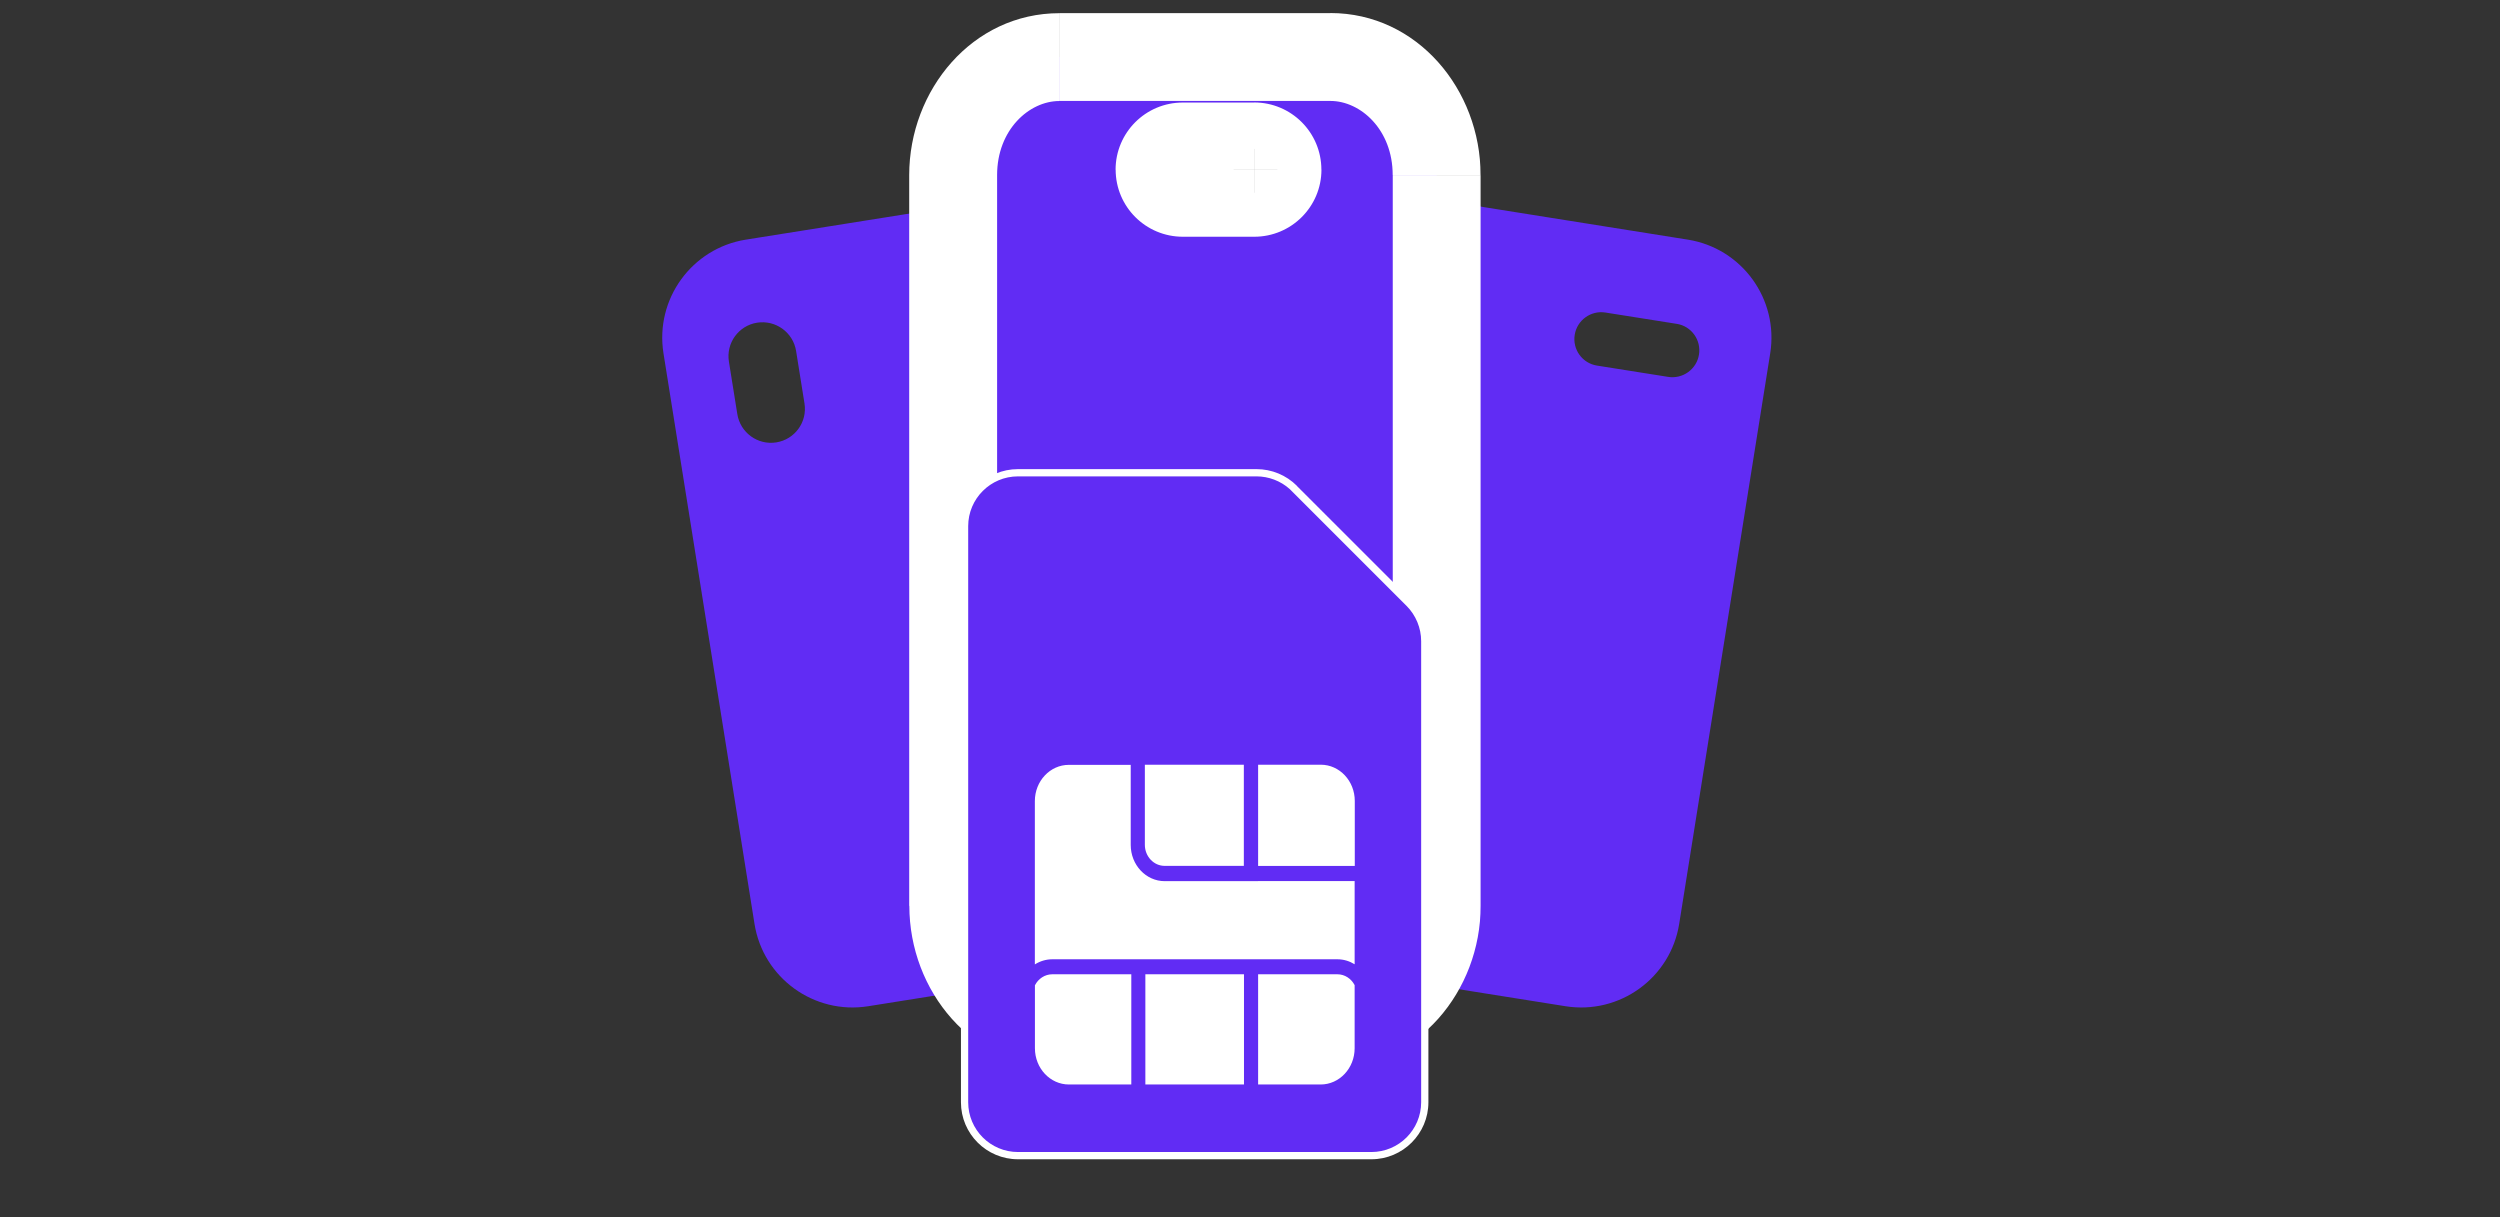
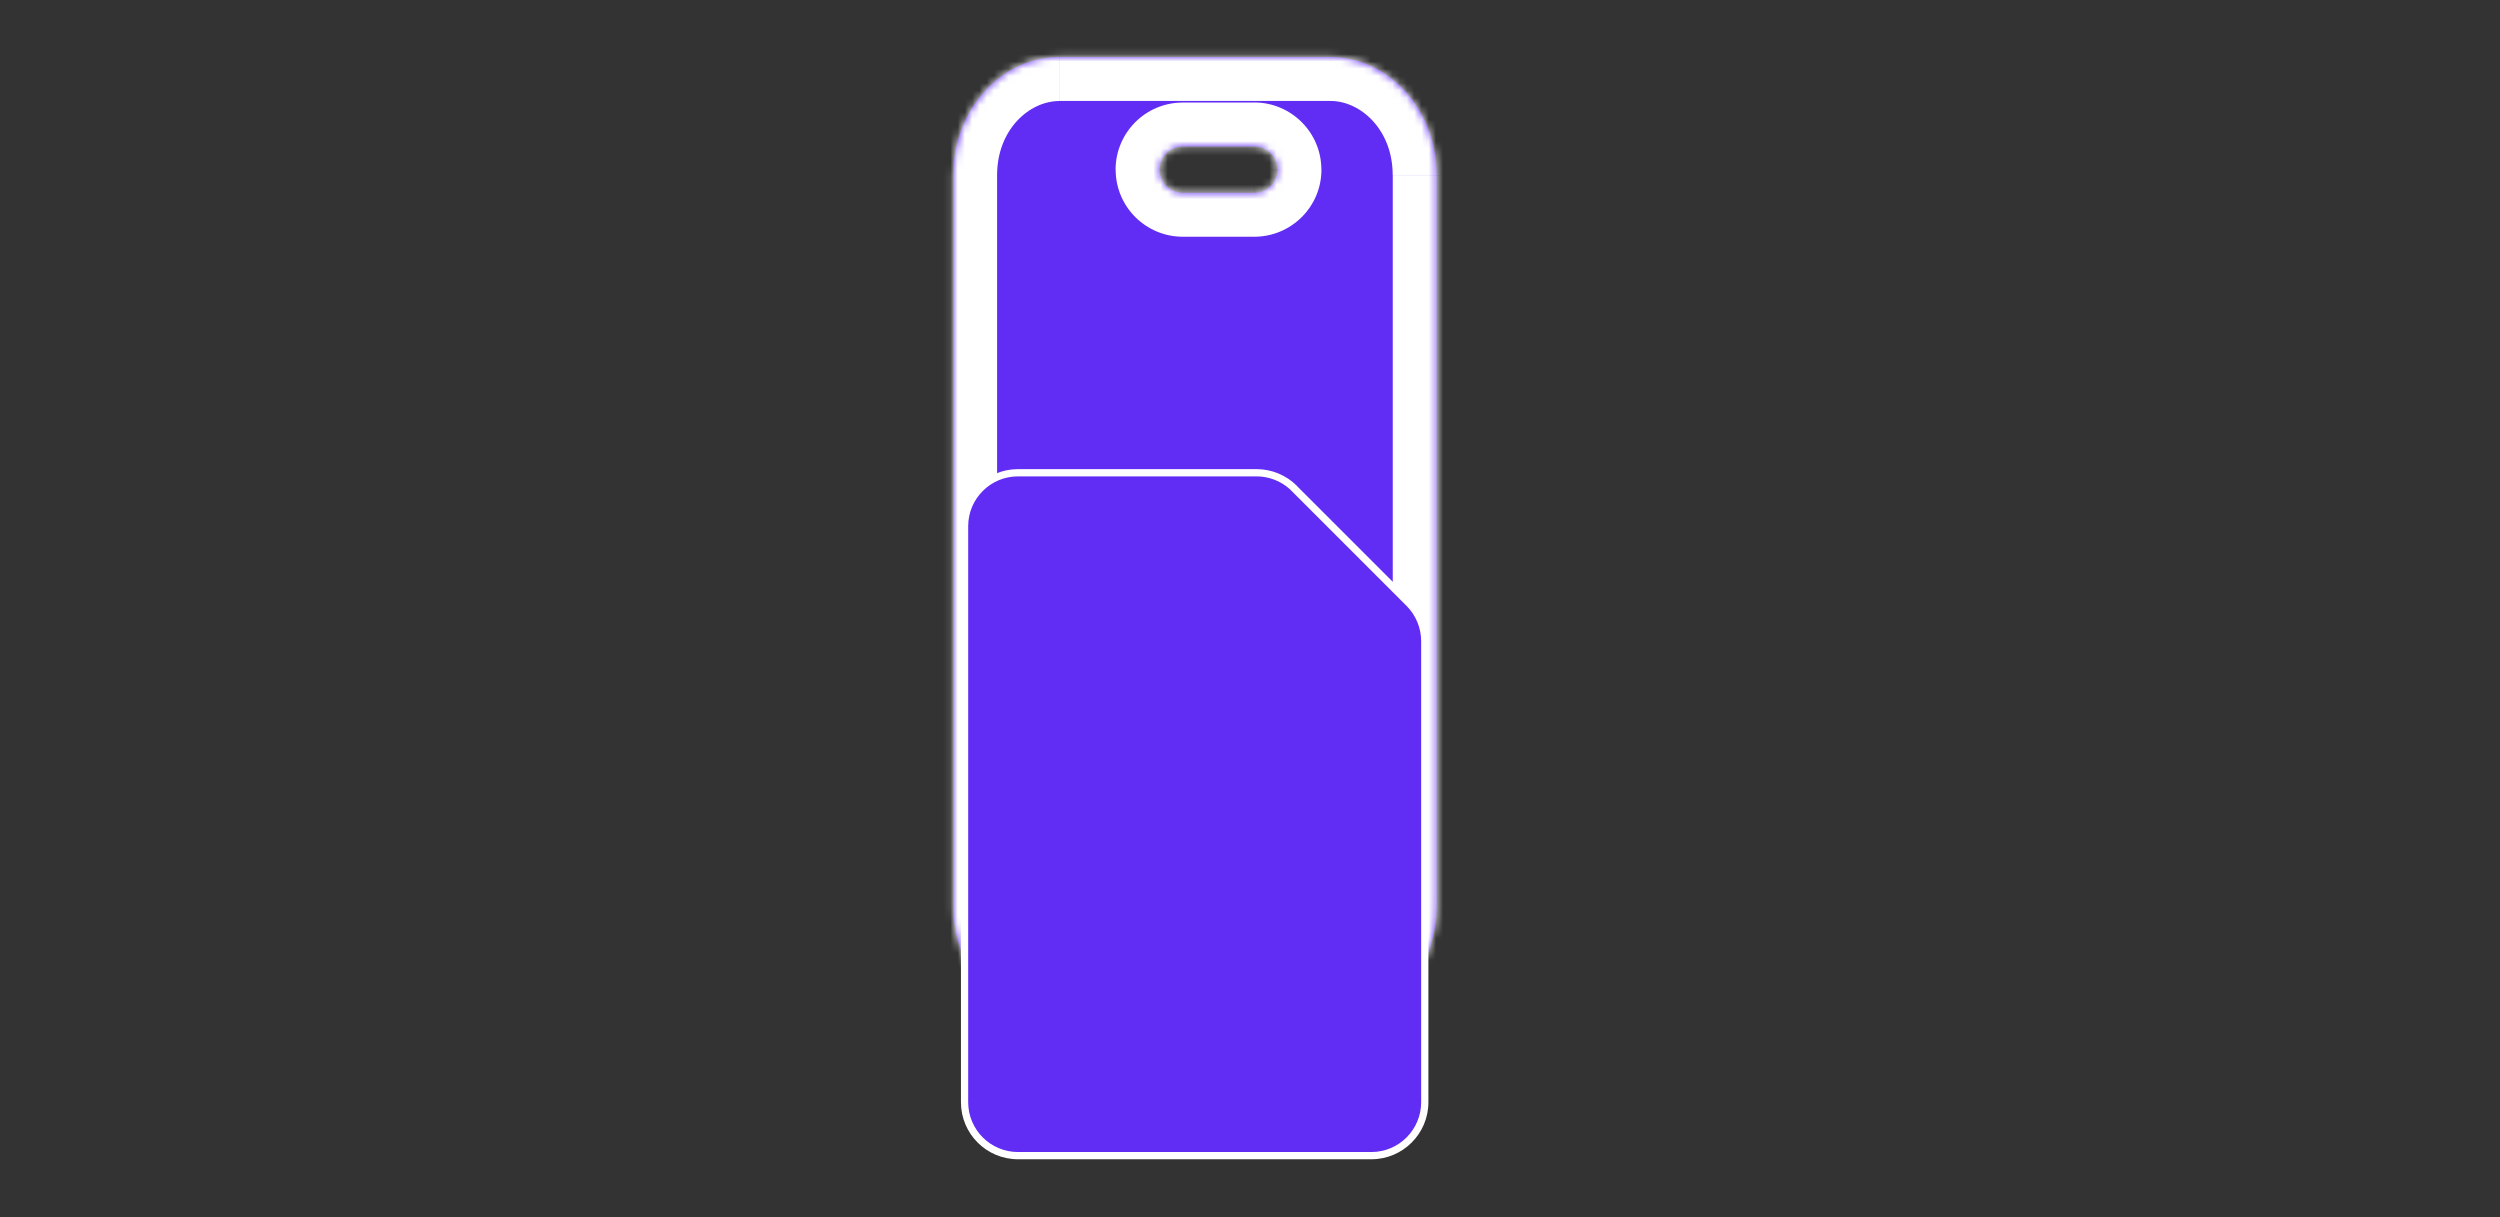
<svg xmlns="http://www.w3.org/2000/svg" width="345" height="168" viewBox="0 0 345 168">
  <rect x="0" y="0" width="345" height="168" fill="#333333" stroke="none" />
  <defs>
    <style>.e{fill:none;}.f{mask:url(#b);}.g{fill-rule:evenodd;}.g,.h{fill:#fff;}.i{fill:#612cf4;}</style>
    <mask id="b" x="124.66" y=".98" width="80.35" height="146.92" maskUnits="userSpaceOnUse">
      <g id="c">
-         <rect class="h" x="124.66" y=".98" width="80.35" height="146.92" />
        <path d="M183.59,7.87c8.1,0,14.67,7.29,14.67,16.29v100.85c0,9-6.57,16.29-14.67,16.29h-37.38c-8.1,0-14.66-7.29-14.66-16.29V24.16c0-9,6.57-16.29,14.66-16.29h37.38ZM163.22,20.21c-1.77,0-3.2,1.43-3.2,3.2,0,1.77,1.43,3.2,3.2,3.2h9.87c1.77,0,3.2-1.43,3.2-3.2,0-1.77-1.43-3.2-3.2-3.2h-9.87Z" />
      </g>
    </mask>
  </defs>
  <g id="a">
-     <rect class="e" width="345" height="168" />
-     <path class="i" d="M137.43,27.57c7.47-1.19,14.5,3.9,15.69,11.37l12.56,78.73c1.19,7.47-3.9,14.5-11.37,15.69l-34.5,5.5c-7.47,1.19-14.5-3.9-15.69-11.37l-12.56-78.73c-1.19-7.47,3.9-14.5,11.37-15.69l34.5-5.5ZM104.48,44.53c-2.56.41-4.3,2.81-3.89,5.37l1.16,7.25c.41,2.56,2.82,4.31,5.38,3.9,2.56-.41,4.3-2.81,3.89-5.37l-1.16-7.25c-.41-2.56-2.82-4.3-5.38-3.9Z" />
-     <path class="i" d="M198.42,27.57c-7.47-1.19-14.5,3.9-15.69,11.37l-12.56,78.73c-1.19,7.47,3.9,14.5,11.37,15.69l34.5,5.5c7.47,1.19,14.5-3.9,15.69-11.37l12.56-78.73c1.19-7.47-3.9-14.5-11.37-15.69l-34.5-5.5ZM231.39,44.69c2.02.32,3.39,2.22,3.07,4.24-.32,2.02-2.23,3.4-4.25,3.08l-9.83-1.56c-2.02-.32-3.39-2.22-3.07-4.24.32-2.02,2.22-3.4,4.24-3.08l9.83,1.56Z" />
    <path class="i" d="M183.59,7.87c8.1,0,14.67,7.29,14.67,16.29v100.85c0,9-6.57,16.29-14.67,16.29h-37.38c-8.1,0-14.66-7.29-14.66-16.29V24.16c0-9,6.57-16.29,14.66-16.29h37.38ZM163.22,20.21c-1.77,0-3.2,1.43-3.2,3.2,0,1.77,1.43,3.2,3.2,3.2h9.87c1.77,0,3.2-1.43,3.2-3.2,0-1.77-1.43-3.2-3.2-3.2h-9.87Z" />
    <g class="f">
      <path class="h" d="M198.26,24.16h6.06-6.06ZM198.26,125.01h6.06-6.06ZM146.21,141.29v6.06s0,0,0,0v-6.06ZM131.54,125.01h-6.06,6.06ZM131.54,24.16h-6.06,6.06ZM146.21,7.87V1.81h0v6.06ZM163.22,20.21v6.06-6.06ZM160.02,23.41h-6.06s6.06,0,6.06,0ZM163.22,26.61v6.06-6.06ZM173.09,26.61v-6.06,6.06ZM176.29,23.41h6.06s0,0,0,0h-6.06ZM173.09,20.21v-6.06,6.06ZM183.59,7.87v6.06c4.17,0,8.6,3.96,8.6,10.22h12.13c0-11.73-8.7-22.35-20.73-22.35v6.06ZM198.26,24.16h-6.06v100.85h12.13V24.16h-6.06ZM198.26,125.01h-6.06c0,6.26-4.43,10.22-8.6,10.22v12.13c12.03,0,20.73-10.62,20.73-22.35h-6.06ZM183.59,141.29v-6.06h-37.38v12.13h37.38v-6.06ZM146.21,141.29v-6.06c-4.17,0-8.6-3.96-8.6-10.22h-6.06s-6.06,0-6.06,0c0,11.73,8.7,22.35,20.73,22.35v-6.06ZM131.54,125.01h6.06V24.16h-12.13v100.85h6.06ZM131.54,24.16h6.06c0-6.26,4.43-10.22,8.6-10.22v-6.06s0-6.06,0-6.06c-12.03,0-20.73,10.62-20.73,22.35h6.06ZM146.21,7.87v6.06h37.38V1.81h-37.38v6.06ZM163.22,20.21v-6.06c-5.12,0-9.27,4.15-9.27,9.27h12.13c0,1.58-1.28,2.86-2.86,2.86v-6.06ZM160.02,23.41h-6.06c0,5.12,4.15,9.26,9.27,9.26v-12.13c1.58,0,2.86,1.28,2.86,2.86h-6.06ZM163.22,26.61v6.06h9.87v-12.13h-9.87v6.06ZM173.09,26.61v6.06c5.11,0,9.27-4.14,9.27-9.26h-6.06s-6.06,0-6.06,0c0-1.59,1.29-2.86,2.86-2.86v6.06ZM176.29,23.41h6.06c0-5.12-4.15-9.27-9.27-9.27v12.13c-1.58,0-2.86-1.28-2.86-2.86h6.06ZM173.09,20.21v-6.06h-9.87v12.13h9.87v-6.06Z" />
    </g>
  </g>
  <g id="d">
    <path class="i" d="M140.48,159.46c-4.06,0-7.37-3.3-7.37-7.37v-79.5c0-4.06,3.3-7.37,7.37-7.37h32.92c1.83,0,3.62.7,4.97,1.92l16.1,16.1c1.37,1.37,2.15,3.27,2.15,5.21v63.63c0,4.06-3.3,7.37-7.37,7.37h-48.77Z" />
    <path class="h" d="M173.4,65.74c1.68,0,3.33.63,4.58,1.75l.26.26,15.87,15.87c1.28,1.28,2.01,3.05,2.01,4.86v63.63c0,3.79-3.08,6.87-6.87,6.87h-48.77c-3.79,0-6.87-3.08-6.87-6.87v-79.5c0-3.79,3.08-6.87,6.87-6.87h32.92M173.4,64.74h-32.92c-4.35,0-7.87,3.53-7.87,7.87v79.5c0,4.35,3.53,7.87,7.87,7.87h48.77c4.34,0,7.87-3.53,7.87-7.87v-63.63c0-2.09-.83-4.09-2.3-5.57l-15.87-15.87h.02c-1.47-1.47-3.48-2.3-5.57-2.3h0Z" />
-     <path class="g" d="M171.65,119.5v-13.97h-13.66v11.05c0,1.61,1.23,2.91,2.73,2.91h10.93ZM173.62,119.5v-13.97h8.65c2.59,0,4.69,2.24,4.69,5v8.97h-13.34ZM173.62,121.59h13.32v11.48c-.71-.44-1.52-.69-2.39-.69h-39.33c-.87,0-1.7.26-2.41.71v-22.54c0-2.76,2.1-5,4.69-5h8.54v11.05c0,2.76,2.1,5,4.69,5h12.88v-.02ZM156.11,149.66h-8.6c-2.59,0-4.69-2.24-4.69-5v-8.69c.46-.9,1.36-1.52,2.41-1.52h10.89s0,15.21,0,15.21ZM171.67,149.66h-13.61v-15.21h13.61v15.21ZM186.94,135.95v8.71c0,2.76-2.1,5-4.69,5h-8.63v-15.21h10.93c1.03,0,1.92.6,2.39,1.5Z" />
  </g>
</svg>